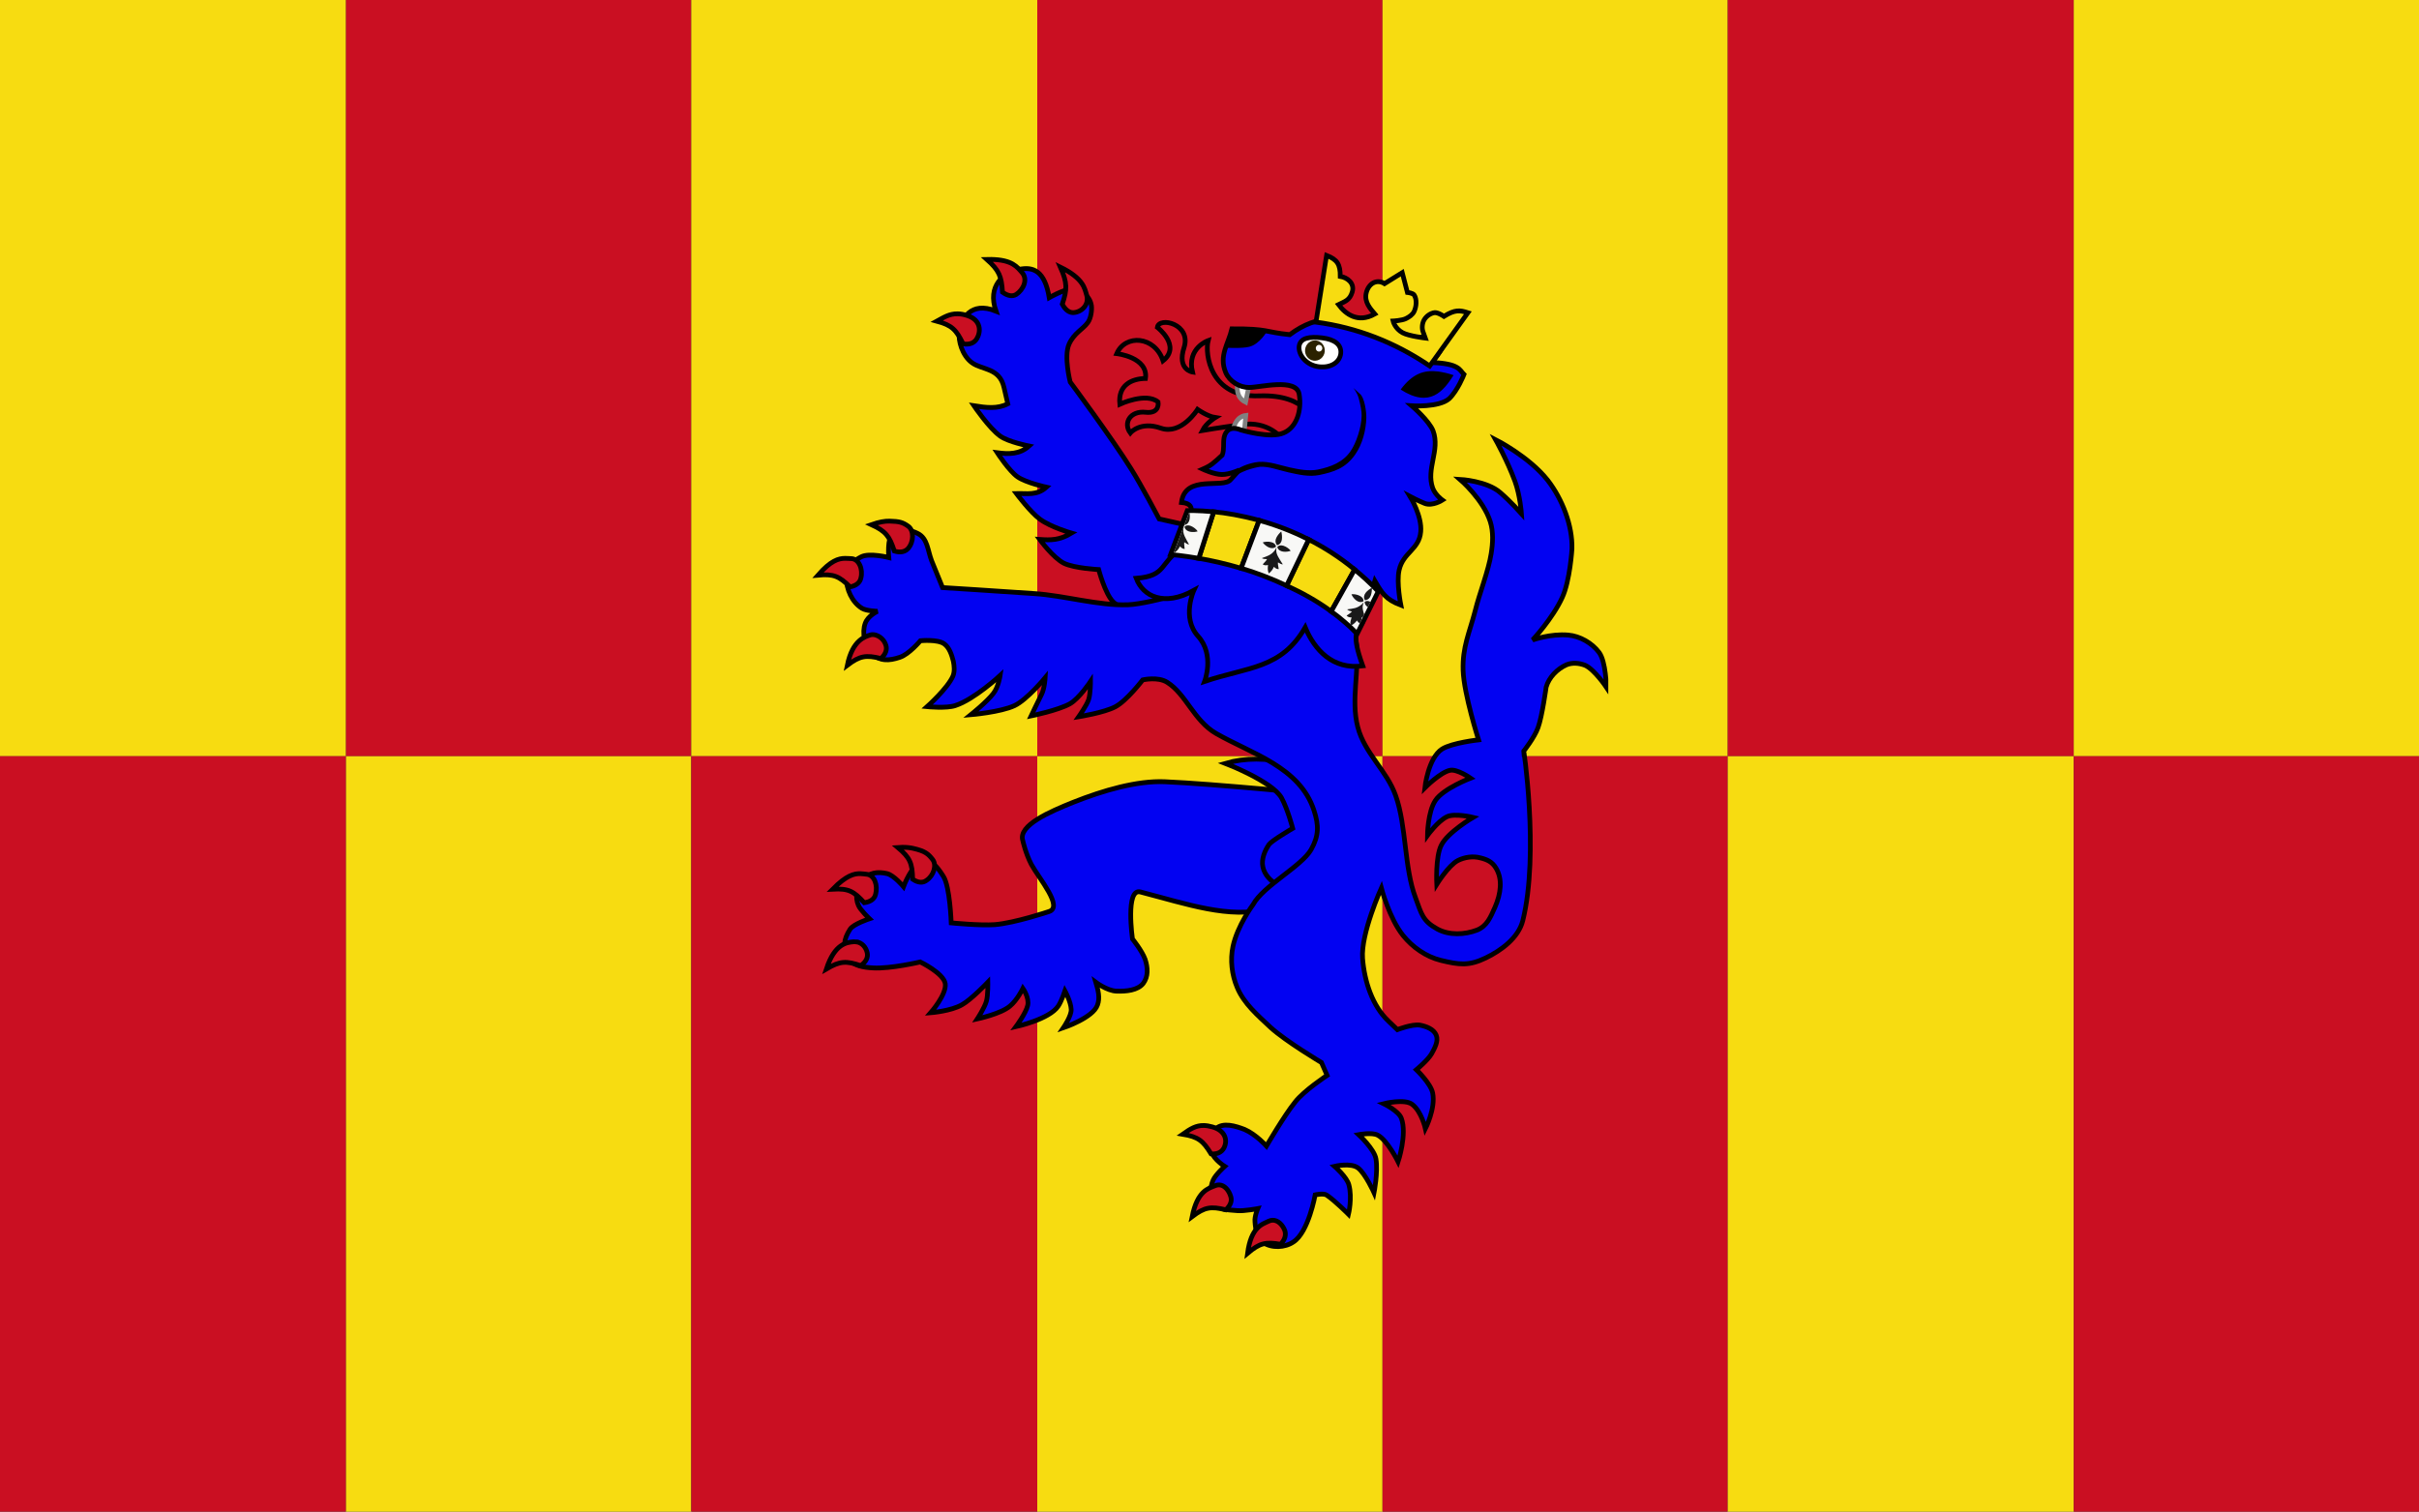
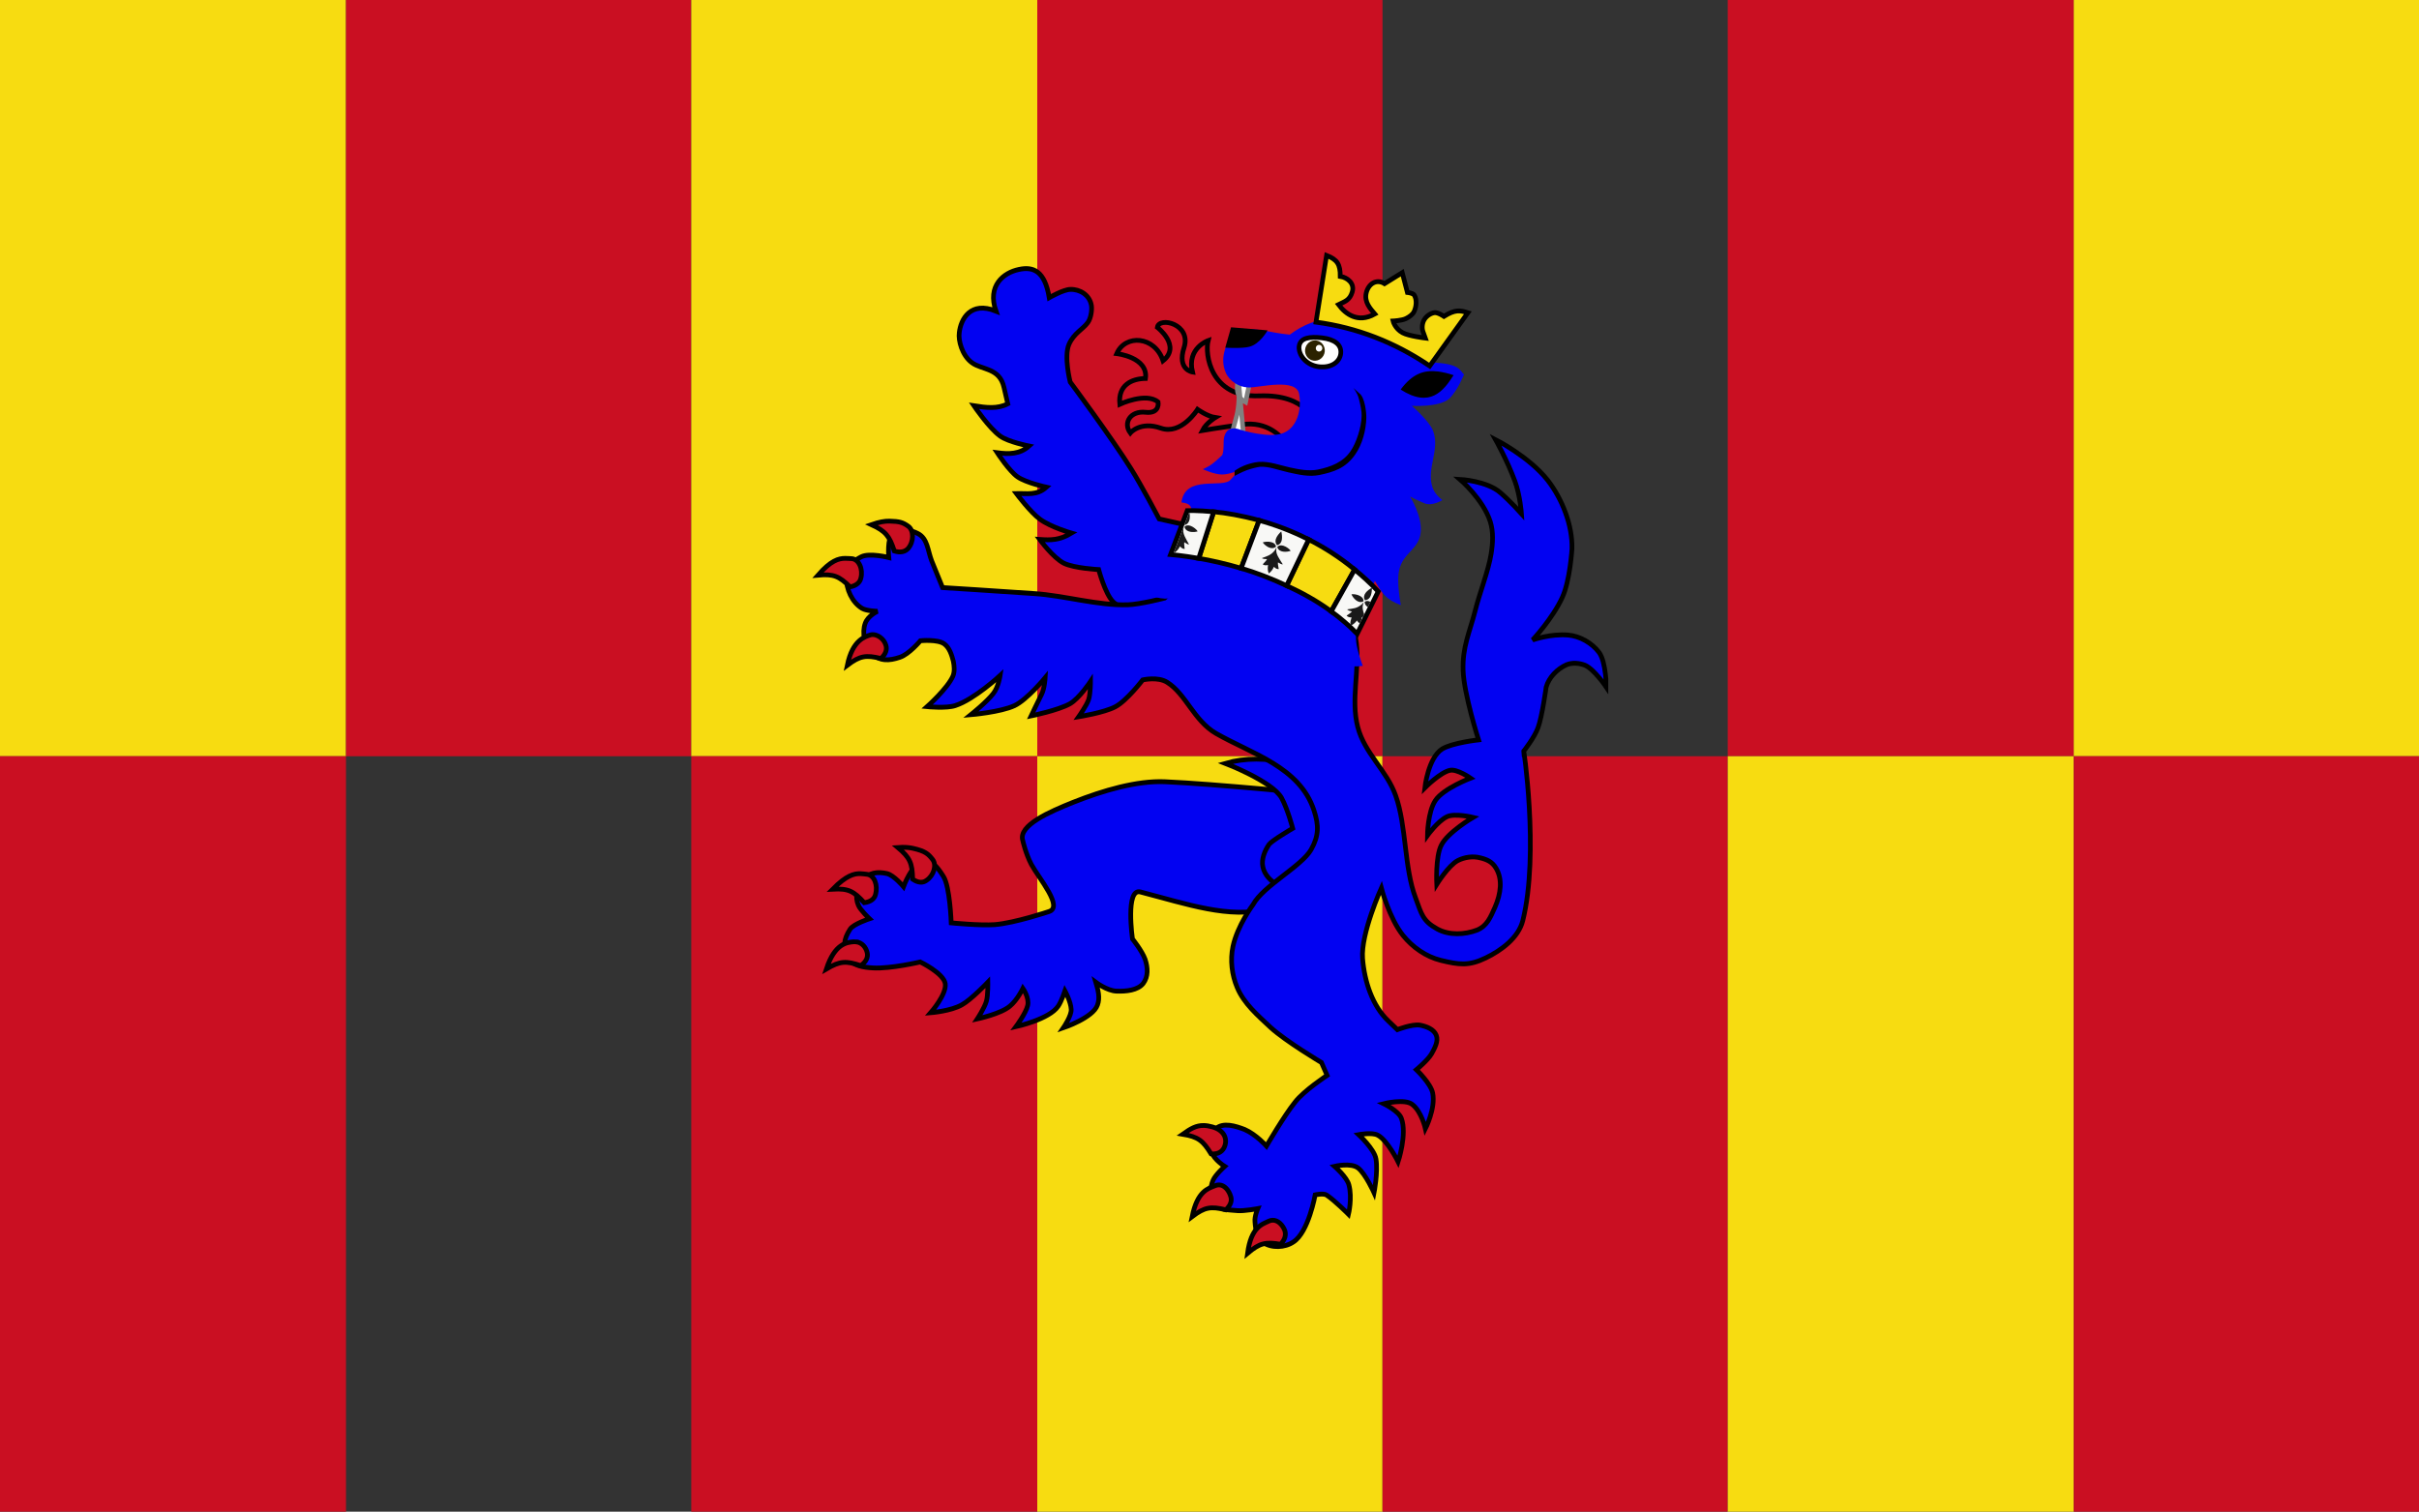
<svg xmlns="http://www.w3.org/2000/svg" width="3118" height="1949" overflow="hidden">
  <rect width="100%" height="100%" fill="#333333" stroke="none" />
  <defs>
    <clipPath id="clip0">
      <rect x="121" y="68" width="3118" height="1949" />
    </clipPath>
    <clipPath id="clip1">
      <rect x="1168" y="392" width="1026" height="1300" />
    </clipPath>
    <clipPath id="clip2">
      <rect x="1168" y="392" width="1026" height="1300" />
    </clipPath>
    <clipPath id="clip3">
      <rect x="1168" y="392" width="1026" height="1300" />
    </clipPath>
  </defs>
  <g clip-path="url(#clip0)" transform="translate(-121 -68)">
    <rect x="121" y="68" width="446" height="975" fill="#F7DC11" />
    <rect x="567" y="68" width="445" height="975" fill="#CA0F22" />
    <rect x="1012" y="68" width="446" height="975" fill="#F7DC11" />
    <rect x="1458" y="68" width="445" height="975" fill="#CA0F22" />
-     <rect x="1903" y="68" width="445" height="975" fill="#F7DC11" />
    <rect x="2348" y="68" width="446" height="975" fill="#CA0F22" />
    <rect x="2794" y="68" width="445" height="975" fill="#F7DC11" />
    <rect x="121" y="1043" width="446" height="974" fill="#CA0F22" />
-     <rect x="567" y="1043" width="445" height="974" fill="#F7DC11" />
    <rect x="1012" y="1043" width="446" height="974" fill="#CA0F22" />
    <rect x="1458" y="1043" width="445" height="974" fill="#F7DC11" />
    <rect x="1903" y="1043" width="445" height="974" fill="#CA0F22" />
    <rect x="2348" y="1043" width="446" height="974" fill="#F7DC11" />
    <rect x="2794" y="1043" width="445" height="974" fill="#CA0F22" />
    <g clip-path="url(#clip1)">
      <g clip-path="url(#clip2)">
        <g clip-path="url(#clip3)">
          <path d="M643.866 2249.77C643.866 2249.77 657.946 2213.72 719.797 2225.61 781.928 2237.56 797.459 2182.95 795.733 2165.21 795.733 2165.21 821.62 2179.02 809.537 2208.35 809.537 2208.35 829.854 2208.42 825.072 2179.02 819.894 2147.21 863.038 2144.08 863.038 2158.3 863.038 2158.3 828.525 2177.29 849.233 2199.73 864.764 2169.52 902.729 2173.22 909.634 2199.73 909.634 2199.73 868.661 2198 868.163 2225.71 885.671 2228.74 902.091 2239.5 895.83 2263.58 895.83 2263.58 864.764 2242.87 847.507 2253.22 847.507 2253.22 842.266 2267.94 861.312 2268.76 881.169 2269.6 888.209 2286.73 876.842 2298.09 876.842 2298.09 866.49 2280.83 838.877 2286.01 811.263 2291.19 795.733 2254.95 795.733 2254.95 795.733 2254.95 781.928 2261.85 771.572 2261.85 771.572 2261.85 781.928 2270.48 785.376 2280.83 785.376 2280.83 764.667 2273.93 735.332 2265.3 705.993 2256.67 681.831 2270.48 669.748 2289.47 657.67 2308.45 612.8 2279.11 643.866 2249.77Z" stroke="#000000" stroke-width="6.126" fill="#CA0F22" transform="matrix(-0.988 -0.152 -0.152 0.989 2793.54 -1513.35)" />
          <path d="M2855.13 910.574 2838.8 1031.26 2767.57 1016.29C2767.57 1016.29 2739.89 1009.93 2730.36 1000.41 2719.93 989.972 2711.76 960.481 2711.76 960.481 2711.76 960.481 2680.46 959.12 2666.84 952.769 2652.78 945.963 2635.54 923.278 2635.54 923.278 2650.06 924.185 2660.95 924.185 2676.37 915.111 2676.37 915.111 2649.6 907.852 2635.54 897.871 2623.29 889.251 2605.14 866.112 2605.14 866.112 2618.3 865.658 2631.46 868.834 2643.71 857.945 2643.71 857.945 2617.39 852.501 2606.5 845.242 2595.61 837.983 2580.19 815.298 2580.19 815.298 2594.71 817.112 2609.22 817.112 2621.02 806.677 2621.02 806.677 2594.25 801.687 2583.82 794.427 2569.3 784.446 2549.79 756.77 2549.79 756.77 2565.22 759.039 2580.19 760.854 2593.35 754.048L2588.35 733.632C2582.46 708.678 2559.77 712.308 2546.61 702.78 2533.91 693.706 2528.92 675.105 2530.28 665.577 2532.1 648.79 2544.35 625.651 2577.47 638.355 2565.67 606.596 2586.99 590.263 2606.5 586.18 2625.1 582.096 2640.08 587.541 2645.97 621.114 2645.97 621.114 2664.58 610.679 2673.2 610.679 2685.45 610.226 2698.15 617.485 2700.42 630.642 2701.33 636.086 2699.96 646.521 2695.88 651.966 2689.53 660.586 2678.19 665.123 2671.84 679.188 2665.03 694.614 2673.65 726.373 2673.65 726.373 2673.65 726.373 2728.55 797.15 2753.05 834.807 2766.2 854.769 2789.34 896.737 2789.34 896.737Z" stroke="#000000" stroke-width="6.032" fill="#0202F2" transform="matrix(1 0.006 -0.006 1.032 -1168.84 -205.129)" />
-           <path d="M1599.47 1864.05C1614.98 1878.49 1617.95 1886.06 1618.77 1906.68 1625.89 1912.01 1631.78 1912.63 1636.39 1909.94 1645.62 1904.1 1652.29 1890.93 1644.38 1881.76 1638.37 1874.79 1632.48 1865.23 1605.21 1864.14 1603.4 1864.07 1601.48 1864.04 1599.47 1864.05ZM1694.01 1875.88C1702.56 1896.23 1702.33 1904.64 1695.49 1923.65 1699.8 1932.19 1705.17 1935.15 1710.18 1934.81 1720.63 1934.15 1730.49 1924.64 1727.09 1912.48 1724.73 1903.99 1723.57 1891.16 1694.01 1875.88ZM1560.46 1933.4C1549.49 1932.97 1541.88 1937.97 1533.42 1942.36 1552.79 1948.01 1558.1 1953.77 1566.69 1972.25 1575.27 1973.88 1580.78 1971.21 1584.08 1966.62 1590.22 1957.42 1590.96 1942.14 1572.71 1935.85 1568.15 1934.28 1564.12 1933.54 1560.46 1933.4Z" stroke="#000000" stroke-width="6.125" fill="#CA0F22" transform="matrix(1 -0.02 0.02 1 -243.73 -1429.6)" />
          <path d="M2502.35 1387.34C2502.35 1387.34 2539.75 1390.01 2558.65 1388.14 2584.68 1385.35 2627.64 1370.13 2627.64 1370.13 2646.92 1364.17 2613.94 1329.04 2603.64 1311.76 2595.81 1298.21 2591.74 1282.14 2591.74 1282.14 2585.02 1263.24 2626.3 1244.91 2655.7 1232.6 2693.67 1216.87 2736.71 1203.51 2772.69 1204.05 2834.51 1204.99 2979.1 1215.15 2979.1 1215.15L2982.45 1270.41 2909.57 1359.63C2860.16 1373.39 2806.34 1356.39 2744.89 1342.55 2725.41 1338.29 2736.36 1401.51 2736.36 1401.51 2736.36 1401.51 2749.08 1416.03 2753.37 1426.58 2757.22 1437.05 2758.21 1447.89 2751.73 1456.81 2744.81 1465.64 2730.1 1467.4 2717.63 1467.28 2705.6 1467.25 2690.62 1456.92 2690.62 1456.92 2693.76 1466.32 2696.81 1476.17 2693.54 1485.25 2688.35 1501.36 2650.39 1514.79 2650.39 1514.79 2650.39 1514.79 2660.48 1499.63 2659.82 1491.64 2659.09 1481.78 2651.17 1468.66 2651.17 1468.66 2651.17 1468.66 2647.06 1481.75 2643.01 1487.89 2632.11 1504.74 2589.28 1514.9 2589.28 1514.9 2589.28 1514.9 2601.6 1497.87 2603.64 1488.08 2605.66 1478.3 2596.93 1466.87 2596.93 1466.87 2596.93 1466.87 2590.14 1481.75 2580.64 1489.62 2569.34 1499.44 2539.18 1506.52 2539.18 1506.52 2539.18 1506.52 2548.1 1492.53 2550.3 1484.16 2552.31 1476.69 2551.54 1460.34 2551.54 1460.34 2551.54 1460.34 2530.71 1482.65 2519.18 1489.2 2505.4 1497.62 2478.92 1500.32 2478.92 1500.32 2478.92 1500.32 2499.04 1476.94 2496.73 1463.53 2494.33 1450.57 2463.78 1437.21 2463.78 1437.21 2463.78 1437.21 2425.67 1446.9 2403.14 1446.21 2391.65 1445.82 2377.14 1444.37 2371.24 1434.89 2363.32 1421.78 2364.01 1411.74 2372.3 1398.54 2376.45 1391.95 2396.9 1384.83 2396.9 1384.83 2396.9 1384.83 2384.77 1374.13 2382.23 1368.54 2377.05 1357.82 2379.8 1346.78 2386.91 1337.06 2394.55 1326.98 2405.96 1325.51 2417.97 1327.85 2426.87 1329.58 2439.68 1343.65 2439.68 1343.65 2439.68 1343.65 2449.78 1315.08 2462.45 1311.99 2475.92 1309.53 2481.9 1316.94 2490.74 1329.54 2499.58 1342.15 2502.35 1387.34 2502.35 1387.34Z" stroke="#000000" stroke-width="6.032" fill="#0202F2" transform="matrix(1 0.026 -0.027 1.031 -1117.82 -237.596)" />
          <path d="M2976.27 1318.9C2976.27 1318.9 2943.15 1338.41 2921.82 1329.34 2912.75 1325.26 2904.13 1317.09 2901.86 1307.11 2899.59 1297.58 2903.68 1287.15 2909.12 1278.98 2912.75 1273.99 2939.06 1258.11 2939.06 1258.11 2939.06 1258.11 2931.81 1234.06 2923.64 1220.45 2910.94 1200.03 2850.14 1179.16 2850.14 1179.16 2875.09 1171.45 2903.68 1170.54 2932.71 1177.35L2982.17 1237.69Z" stroke="#000000" stroke-width="6.032" fill="#0202F2" transform="matrix(1 0.026 -0.027 1.031 -1117.82 -237.596)" />
          <path d="M2980.35 1715.44C2980.35 1715.44 2991.24 1712.72 2995.32 1715.44 3006.21 1722.24 3023.91 1738.58 3023.91 1738.58 3023.91 1738.58 3028.44 1718.16 3023.45 1701.83 3020.73 1692.3 3004.4 1679.14 3004.4 1679.14 3004.4 1679.14 3025.27 1673.7 3034.8 1680.5 3044.32 1687.31 3056.12 1710.9 3056.12 1710.9 3056.12 1710.9 3060.66 1685.04 3057.48 1668.71 3055.21 1656.46 3034.34 1638.76 3034.34 1638.76 3034.34 1638.76 3051.58 1635.13 3058.84 1638.76 3071.54 1644.66 3086.06 1671.43 3086.06 1671.43 3086.06 1671.43 3096.95 1636.49 3088.79 1616.98 3085.16 1607.91 3065.65 1599.29 3065.65 1599.29 3065.65 1599.29 3092.42 1592.03 3102.4 1599.29 3114.65 1607.91 3120.09 1629.23 3120.09 1629.23 3120.09 1629.23 3132.79 1603.37 3128.26 1584.32 3125.54 1572.52 3106.48 1555.74 3106.48 1555.74 3106.48 1555.74 3121 1543.49 3125.54 1535.32 3129.16 1528.51 3134.16 1519.44 3130.98 1512.18 3127.8 1504.47 3117.82 1501.29 3109.66 1499.93 3099.67 1498.57 3080.62 1506.28 3080.62 1506.28L3068.82 1495.85C3047.95 1477.7 3036.61 1447.75 3033.43 1418.26 3030.26 1387.41 3055.21 1329.79 3055.21 1329.79 3055.21 1329.79 3066.55 1367.45 3084.7 1388.32 3097.41 1402.84 3115.1 1414.18 3134.16 1418.26 3158.2 1423.26 3170.45 1424.62 3192.23 1413.73 3212.19 1403.75 3233.52 1387.41 3238.51 1366.09 3258.02 1281.25 3232.61 1143.78 3233.97 1154.21 3233.97 1154.21 3247.58 1136.52 3251.66 1124.27 3256.65 1109.75 3260.74 1073.45 3260.74 1073.45 3263.91 1061.2 3274.35 1050.31 3286.14 1044.87 3293.4 1041.69 3302.48 1042.15 3310.19 1044.87 3322.44 1049.86 3338.32 1071.64 3338.32 1071.64 3338.32 1071.64 3336.96 1039.88 3327.89 1028.54 3318.36 1016.74 3302.48 1008.57 3287.51 1007.67 3264.37 1006.31 3241.68 1014.93 3241.68 1014.93 3241.68 1014.93 3266.64 987.704 3278.43 960.935 3287.96 939.612 3289.32 899.686 3289.32 899.686 3289.32 870.649 3275.26 837.983 3255.75 814.844 3230.79 785.807 3187.24 765.845 3187.24 765.845 3187.24 765.845 3203.12 791.705 3213.55 817.113 3220.81 834.807 3223.08 857.492 3223.08 857.492 3223.08 857.492 3208.56 842.52 3195.4 832.085 3177.71 817.566 3142.78 816.659 3142.78 816.659 3142.78 816.659 3173.17 840.705 3183.15 868.381 3187.69 881.084 3187.24 895.149 3185.42 908.306 3182.7 929.176 3171.36 959.574 3166.82 979.991 3160.02 1008.57 3151.4 1025.81 3153.21 1055.3 3155.03 1084.8 3175.44 1141.51 3175.44 1141.51 3175.44 1141.51 3141.41 1146.04 3128.71 1154.21 3111.02 1166.01 3107.84 1203.21 3107.84 1203.21 3107.84 1203.21 3127.35 1183.25 3139.6 1180.53 3148.67 1178.26 3166.37 1189.6 3166.37 1189.6 3166.37 1189.6 3131.43 1203.66 3121.91 1218.64 3112.38 1233.15 3112.83 1262.65 3112.83 1262.65 3112.83 1262.65 3125.54 1244.5 3137.33 1238.6 3147.31 1233.61 3170.91 1238.6 3170.91 1238.6 3170.91 1238.6 3138.69 1258.11 3130.98 1274.44 3123.72 1288.96 3126.44 1323.44 3126.44 1323.44 3126.44 1323.44 3140.96 1299.4 3152.76 1293.04 3161.38 1288.51 3172.27 1286.69 3181.79 1288.96 3190.41 1290.77 3197.22 1293.5 3202.21 1301.21 3211.28 1314.82 3209.47 1332.97 3202.21 1350.21 3196.77 1362.91 3192.68 1373.8 3179.98 1379.25 3164.1 1385.6 3144.14 1386.96 3128.71 1379.25 3109.66 1369.72 3107.84 1361.1 3099.67 1341.14 3083.79 1303.48 3085.61 1251.76 3070.64 1214.1 3058.39 1182.79 3028.9 1161.92 3019.37 1129.26 3009.39 1095.68 3019.82 1058.93 3014.83 1024.45 3011.66 1003.13 2999.86 970.009 2997.14 948.685 2994.87 931.899 2997.14 910.575 2997.14 910.575L2846.96 902.862 2766.21 974.546C2766.21 974.546 2735.35 983.167 2719.47 984.074 2680.91 986.342 2636.45 974.546 2598.34 973.185 2557.05 971.37 2479.92 968.648 2479.92 968.648L2464.95 935.528C2459.5 922.825 2459.05 907.853 2446.35 901.954 2436.82 897.417 2422.3 895.149 2414.13 901.954 2406.42 908.76 2409.6 932.806 2409.6 932.806 2409.6 932.806 2384.64 927.362 2374.21 932.806 2362.87 938.704 2356.06 945.963 2355.61 958.667 2355.61 973.639 2363.77 989.972 2376.93 997.231 2382.83 1000.41 2396.89 1000.41 2396.89 1000.41 2396.89 1000.41 2384.64 1006.31 2381.47 1015.83 2377.38 1027.63 2381.47 1043.96 2390.54 1052.58 2401.43 1063.02 2413.23 1062.11 2427.29 1057.12 2439.09 1053.04 2453.15 1035.8 2453.15 1035.8 2453.15 1035.8 2475.38 1033.07 2484 1038.97 2490.81 1043.51 2493.99 1052.58 2496.25 1060.3 2497.62 1066.19 2498.52 1073 2496.25 1078.9 2489.9 1094.32 2464.04 1117.92 2464.04 1117.92 2464.04 1117.92 2488.99 1119.73 2500.34 1115.65 2524.38 1107.48 2557.05 1076.63 2557.05 1076.63 2557.05 1076.63 2555.24 1091.15 2548.88 1099.31 2541.17 1109.75 2520.75 1126.54 2520.75 1126.54 2520.75 1126.54 2558.86 1122.45 2576.56 1113.83 2592.44 1106.12 2615.12 1077.99 2615.12 1077.99 2615.12 1077.99 2614.67 1091.6 2611.04 1098.86 2606.96 1107.03 2598.34 1126.08 2598.34 1126.08 2598.34 1126.08 2632.82 1118.37 2647.79 1109.75 2659.59 1102.94 2673.65 1081.17 2673.65 1081.17 2673.65 1081.17 2674.1 1096.14 2671.84 1103.85 2669.57 1111.11 2659.59 1125.63 2659.59 1125.63 2659.59 1125.63 2692.25 1119.73 2706.32 1112.02 2720.84 1104.3 2740.8 1077.54 2740.8 1077.54 2740.8 1077.54 2760.31 1072.55 2772.56 1079.8 2797.06 1093.87 2807.95 1126.54 2836.98 1141.96 2883.71 1166.46 2945.87 1180.98 2965.83 1234.97 2972.64 1253.57 2973.09 1266.28 2963.56 1283.97 2951.77 1305.29 2902.77 1331.15 2890.52 1354.75 2890.52 1354.75 2871.01 1381.51 2866.02 1407.83 2862.84 1424.62 2865.57 1443.22 2872.82 1458.64 2881.9 1478.61 2900.5 1493.12 2917.29 1507.64 2937.25 1524.43 2983.98 1549.84 2983.98 1549.84L2991.69 1565.72C2991.69 1565.72 2962.2 1585.68 2951.31 1600.2 2937.7 1617.44 2915.93 1656 2915.93 1656 2915.93 1656 2902.32 1641.94 2887.34 1636.04 2875.55 1631.96 2859.21 1627.42 2850.14 1636.04 2841.52 1644.21 2841.07 1654.19 2845.15 1665.08 2849.23 1675.06 2862.84 1682.77 2862.84 1682.77 2862.84 1682.77 2851.05 1693.66 2848.32 1700.47 2844.7 1709.09 2844.7 1720.43 2850.14 1728.14 2856.95 1738.12 2868.74 1736.76 2880.99 1737.67 2889.61 1738.12 2906.85 1734.49 2906.85 1734.49 2906.85 1734.49 2902.77 1744.47 2903.68 1750.83 2904.58 1760.35 2906.85 1771.7 2915.02 1776.69 2925.91 1783.49 2943.15 1782.58 2954.04 1774.87 2973.09 1762.17 2980.35 1715.44 2980.35 1715.44Z" fill="#0202F2" transform="matrix(1 0.026 -0.027 1.031 -1117.82 -237.596)" />
          <path d="M2980.35 1715.44C2980.35 1715.44 2991.24 1712.72 2995.32 1715.44 3006.21 1722.24 3023.91 1738.58 3023.91 1738.58 3023.91 1738.58 3028.44 1718.16 3023.45 1701.83 3020.73 1692.3 3004.4 1679.14 3004.4 1679.14 3004.4 1679.14 3025.27 1673.7 3034.8 1680.5 3044.32 1687.31 3056.12 1710.9 3056.12 1710.9 3056.12 1710.9 3060.66 1685.04 3057.48 1668.71 3055.21 1656.46 3034.34 1638.76 3034.34 1638.76 3034.34 1638.76 3051.58 1635.13 3058.84 1638.76 3071.54 1644.66 3086.06 1671.43 3086.06 1671.43 3086.06 1671.43 3096.95 1636.49 3088.79 1616.98 3085.16 1607.91 3065.65 1599.29 3065.65 1599.29 3065.65 1599.29 3092.42 1592.03 3102.4 1599.29 3114.65 1607.91 3120.09 1629.23 3120.09 1629.23 3120.09 1629.23 3132.79 1603.37 3128.26 1584.32 3125.54 1572.52 3106.48 1555.74 3106.48 1555.74 3106.48 1555.74 3121 1543.49 3125.54 1535.32 3129.16 1528.51 3134.16 1519.44 3130.98 1512.18 3127.8 1504.47 3117.82 1501.29 3109.66 1499.93 3099.67 1498.57 3080.62 1506.28 3080.62 1506.28L3068.82 1495.85C3047.95 1477.7 3036.61 1447.75 3033.43 1418.26 3030.26 1387.41 3055.21 1329.79 3055.21 1329.79 3055.21 1329.79 3066.55 1367.45 3084.7 1388.32 3097.41 1402.84 3115.1 1414.18 3134.16 1418.26 3158.2 1423.26 3170.45 1424.62 3192.23 1413.73 3212.19 1403.75 3233.52 1387.41 3238.51 1366.09 3258.02 1281.25 3232.61 1143.78 3233.97 1154.21 3233.97 1154.21 3247.58 1136.52 3251.66 1124.27 3256.65 1109.75 3260.74 1073.45 3260.74 1073.45 3263.91 1061.2 3274.35 1050.31 3286.14 1044.87 3293.4 1041.69 3302.48 1042.15 3310.19 1044.87 3322.44 1049.86 3338.32 1071.64 3338.32 1071.64 3338.32 1071.64 3336.96 1039.88 3327.89 1028.54 3318.36 1016.74 3302.48 1008.57 3287.51 1007.67 3264.37 1006.31 3241.68 1014.93 3241.68 1014.93 3241.68 1014.93 3266.64 987.704 3278.43 960.935 3287.96 939.612 3289.32 899.686 3289.32 899.686 3289.32 870.649 3275.26 837.983 3255.75 814.844 3230.79 785.807 3187.24 765.845 3187.24 765.845 3187.24 765.845 3203.12 791.705 3213.55 817.113 3220.81 834.807 3223.08 857.492 3223.08 857.492 3223.08 857.492 3208.56 842.52 3195.4 832.085 3177.71 817.566 3142.78 816.659 3142.78 816.659 3142.78 816.659 3173.17 840.705 3183.15 868.381 3187.69 881.084 3187.24 895.149 3185.42 908.306 3182.7 929.176 3171.36 959.574 3166.82 979.991 3160.02 1008.57 3151.4 1025.81 3153.21 1055.3 3155.03 1084.8 3175.44 1141.51 3175.44 1141.51 3175.44 1141.51 3141.41 1146.04 3128.71 1154.21 3111.02 1166.01 3107.84 1203.21 3107.84 1203.21 3107.84 1203.21 3127.35 1183.25 3139.6 1180.53 3148.67 1178.26 3166.37 1189.6 3166.37 1189.6 3166.37 1189.6 3131.43 1203.66 3121.91 1218.64 3112.38 1233.15 3112.83 1262.65 3112.83 1262.65 3112.83 1262.65 3125.54 1244.5 3137.33 1238.6 3147.31 1233.61 3170.91 1238.6 3170.91 1238.6 3170.91 1238.6 3138.69 1258.11 3130.98 1274.44 3123.72 1288.96 3126.44 1323.44 3126.44 1323.44 3126.44 1323.44 3140.96 1299.4 3152.76 1293.04 3161.38 1288.51 3172.27 1286.69 3181.79 1288.96 3190.41 1290.77 3197.22 1293.5 3202.21 1301.21 3211.28 1314.82 3209.47 1332.97 3202.21 1350.21 3196.77 1362.91 3192.68 1373.8 3179.98 1379.25 3164.1 1385.6 3144.14 1386.96 3128.71 1379.25 3109.66 1369.72 3107.84 1361.1 3099.67 1341.14 3083.79 1303.48 3085.61 1251.76 3070.64 1214.1 3058.39 1182.79 3028.9 1161.92 3019.37 1129.26 3009.39 1095.68 3019.82 1058.93 3014.83 1024.45 3011.66 1003.13 2999.86 970.009 2997.14 948.685 2994.87 931.899 2997.14 910.575 2997.14 910.575L2846.96 902.862 2766.21 974.546C2766.21 974.546 2735.35 983.167 2719.47 984.074 2680.91 986.342 2636.45 974.546 2598.34 973.185 2557.05 971.37 2479.92 968.648 2479.92 968.648L2464.95 935.528C2459.5 922.825 2459.05 907.853 2446.35 901.954 2436.82 897.417 2422.3 895.149 2414.13 901.954 2406.42 908.76 2409.6 932.806 2409.6 932.806 2409.6 932.806 2384.64 927.362 2374.21 932.806 2362.87 938.704 2356.06 945.963 2355.61 958.667 2355.61 973.639 2363.77 989.972 2376.93 997.231 2382.83 1000.41 2396.89 1000.41 2396.89 1000.41 2396.89 1000.41 2384.64 1006.31 2381.47 1015.83 2377.38 1027.63 2381.47 1043.96 2390.54 1052.58 2401.43 1063.02 2413.23 1062.11 2427.29 1057.12 2439.09 1053.04 2453.15 1035.8 2453.15 1035.8 2453.15 1035.8 2475.38 1033.07 2484 1038.97 2490.81 1043.51 2493.99 1052.58 2496.25 1060.3 2497.62 1066.19 2498.52 1073 2496.25 1078.9 2489.9 1094.32 2464.04 1117.92 2464.04 1117.92 2464.04 1117.92 2488.99 1119.73 2500.34 1115.65 2524.38 1107.48 2557.05 1076.63 2557.05 1076.63 2557.05 1076.63 2555.24 1091.15 2548.88 1099.31 2541.17 1109.75 2520.75 1126.54 2520.75 1126.54 2520.75 1126.54 2558.86 1122.45 2576.56 1113.83 2592.44 1106.12 2615.12 1077.99 2615.12 1077.99 2615.12 1077.99 2614.67 1091.6 2611.04 1098.86 2606.96 1107.03 2598.34 1126.08 2598.34 1126.08 2598.34 1126.08 2632.82 1118.37 2647.79 1109.75 2659.59 1102.94 2673.65 1081.17 2673.65 1081.17 2673.65 1081.17 2674.1 1096.14 2671.84 1103.85 2669.57 1111.11 2659.59 1125.63 2659.59 1125.63 2659.59 1125.63 2692.25 1119.73 2706.32 1112.02 2720.84 1104.3 2740.8 1077.54 2740.8 1077.54 2740.8 1077.54 2760.31 1072.55 2772.56 1079.8 2797.06 1093.87 2807.95 1126.54 2836.98 1141.96 2883.71 1166.46 2945.87 1180.98 2965.83 1234.97 2972.64 1253.57 2973.09 1266.28 2963.56 1283.97 2951.77 1305.29 2902.77 1331.15 2890.52 1354.75 2890.52 1354.75 2871.01 1381.51 2866.02 1407.83 2862.84 1424.62 2865.57 1443.22 2872.82 1458.64 2881.9 1478.61 2900.5 1493.12 2917.29 1507.64 2937.25 1524.43 2983.98 1549.84 2983.98 1549.84L2991.69 1565.72C2991.69 1565.72 2962.2 1585.68 2951.31 1600.2 2937.7 1617.44 2915.93 1656 2915.93 1656 2915.93 1656 2902.32 1641.94 2887.34 1636.04 2875.55 1631.96 2859.21 1627.42 2850.14 1636.04 2841.52 1644.21 2841.07 1654.19 2845.15 1665.08 2849.23 1675.06 2862.84 1682.77 2862.84 1682.77 2862.84 1682.77 2851.05 1693.66 2848.32 1700.47 2844.7 1709.09 2844.7 1720.43 2850.14 1728.14 2856.95 1738.12 2868.74 1736.76 2880.99 1737.67 2889.61 1738.12 2906.85 1734.49 2906.85 1734.49 2906.85 1734.49 2902.77 1744.47 2903.68 1750.83 2904.58 1760.35 2906.85 1771.7 2915.02 1776.69 2925.91 1783.49 2943.15 1782.58 2954.04 1774.87 2973.09 1762.17 2980.35 1715.44 2980.35 1715.44Z" stroke="#000000" stroke-width="6.032" fill="none" transform="matrix(1 0.026 -0.027 1.031 -1117.82 -237.596)" />
          <path d="M1884.31 3009.89C1874.38 3009.93 1867.26 3014.49 1857.39 3021.86 1877.35 3024.67 1883.7 3029.34 1894.59 3046.19 1903.21 3046.66 1908.2 3043.38 1910.92 3038.23 1915.92 3027.94 1911.94 3015.63 1895.38 3011.41 1891.24 3010.36 1887.62 3009.87 1884.31 3009.89ZM1906.03 3085.9C1904.42 3085.89 1902.75 3086.23 1901.05 3086.98 1891.98 3090.95 1878.25 3094.38 1872.36 3127.6 1888.24 3114.97 1895.95 3113.57 1915.46 3117.78 1921.81 3111.7 1923.17 3105.62 1921.36 3100.47 1918.78 3092.49 1912.98 3085.94 1906.03 3085.9ZM1976.06 3129.62C1974.45 3129.7 1972.81 3130.12 1971.15 3130.95 1962.31 3135.4 1948.58 3139.3 1944.95 3172.99 1960.37 3159.42 1967.64 3157.55 1987.15 3160.36 1993.05 3153.81 1993.95 3147.72 1992.14 3142.58 1989.19 3135.35 1983.02 3129.27 1976.06 3129.62Z" stroke="#000000" stroke-width="6.126" fill="#CA0F22" transform="matrix(1 0.026 -0.026 1 -133.36 -1539.81)" />
          <path d="M1486.56 2661.54C1484.75 2661.61 1482.85 2661.73 1480.85 2661.93 1496.79 2674.68 1500.04 2681.54 1500.96 2702.25 1508.32 2707.06 1514.39 2706.86 1518.77 2703.44 1527.9 2697.17 1531.91 2683.38 1526.09 2676.28 1520.26 2669.17 1516.18 2665.69 1500.61 2662.56 1496.61 2661.75 1492 2661.37 1486.56 2661.54ZM1433.87 2696.92C1425.59 2696.8 1415.56 2699.5 1398.33 2717.87 1418.56 2716.21 1425.3 2719.48 1439.45 2734.26 1448.1 2732.66 1452.59 2728.79 1453.79 2722.83 1456.45 2711.9 1452.02 2698.24 1441.76 2697.49 1439.19 2697.3 1436.63 2696.95 1433.87 2696.92ZM1430.3 2784.86C1429.26 2784.77 1428.18 2784.77 1427.07 2784.9 1418.18 2785.89 1402.74 2787.96 1392.89 2820.82 1410.33 2810.01 1417.83 2809.61 1437.03 2815.38 1444.1 2810.13 1446.18 2804.34 1444.97 2798.85 1443.23 2791.39 1437.63 2785.55 1430.3 2784.87Z" stroke="#000000" stroke-width="6.126" fill="#CA0F22" transform="matrix(1 0.026 -0.026 1 -133.36 -1539.81)" />
          <path d="M1435.91 2183.18C1430.01 2183.03 1422.72 2184.24 1412.64 2187.73 1431.03 2196.16 1435.86 2202.37 1442.16 2221.73 1450.26 2224.28 1456.21 2222.56 1459.95 2218.45 1467.44 2209.75 1467.53 2195.2 1460.24 2189.9 1452.95 2184.6 1448.61 2183.52 1435.91 2183.18ZM1378.63 2231.18C1370.31 2231.25 1360.25 2233.98 1343.76 2252.86 1363.78 2251.04 1370.97 2254.04 1385.13 2267.98 1393.79 2266.33 1398 2261.77 1399.04 2256.65 1402.05 2245.49 1396.77 2231.77 1386.54 2231.5 1383.98 2231.44 1381.4 2231.16 1378.63 2231.18ZM1413.82 2329.47C1412.92 2329.5 1412.06 2329.65 1411.26 2329.92 1404.93 2332.03 1388.34 2335.92 1381.58 2368.98 1397.78 2356.76 1405.53 2355.56 1424.93 2360.28 1431.43 2354.37 1432.96 2348.32 1431.27 2343.13 1428.72 2334.46 1420.17 2329.22 1413.82 2329.47Z" stroke="#000000" stroke-width="6.125" fill="#CA0F22" transform="matrix(1 9.83408e-09 4.50523e-08 1 -168.414 -1443.31)" />
-           <path d="M2821.14 700.456C2819.92 719.798 2826.73 725.732 2834.86 728.414L2836.56 700.91ZM2837.53 744.72C2831.95 746.094 2822.58 751.92 2823.89 772.314L2838.87 771.86Z" stroke="#808080" stroke-width="5.964" fill="#FFFFFF" transform="matrix(0.99 0.143 -0.147 1.021 -972.877 -562.572)" />
+           <path d="M2821.14 700.456C2819.92 719.798 2826.73 725.732 2834.86 728.414L2836.56 700.91ZC2831.95 746.094 2822.58 751.92 2823.89 772.314L2838.87 771.86Z" stroke="#808080" stroke-width="5.964" fill="#FFFFFF" transform="matrix(0.99 0.143 -0.147 1.021 -972.877 -562.572)" />
          <path d="M2785.31 873.217C2785.76 869.134 2784.2 863.149 2771.4 863.875 2770.87 827.978 2822.27 840.047 2830.19 826.645L2839.27 813.487C2839.27 813.487 2827.92 820.746 2817.94 822.108 2807.96 823.469 2792.53 818.932 2792.53 818.932 2802.5 812.929 2805.12 809.563 2814.77 798.061 2816.48 790.339 2813.63 783.82 2813.86 775.83 2814.49 766.829 2820.13 760.372 2833.82 763.58 2833.82 763.58 2873.29 769.478 2889.17 759.497 2904.6 750.423 2908.23 728.545 2901.65 708.809 2895.07 689.073 2850.15 707.775 2836.54 709.589 2824.29 711.404 2810.23 705.506 2803.88 695.071 2792.08 675.562 2802.06 659.682 2803.88 640.173 2851.06 633.368 2846.07 638.358 2878.74 636.997 2943.16 574.386 3011.67 636.544 3050.24 615.22L3074.28 603.423C3081.54 621.118 3073.38 631.099 3065.21 646.071 3100.6 642.442 3101.96 650.608 3108.31 655.145 3108.31 655.145 3103.32 676.016 3093.79 687.812 3082.45 700.515 3047.51 703.238 3047.51 703.238 3047.51 703.238 3072.47 718.664 3079.27 730.46 3091.98 753.145 3077.01 778.552 3089.26 801.237 3093.79 809.404 3103.77 814.395 3103.77 814.395 3103.77 814.395 3092.43 823.922 3082 821.654 3072.47 819.385 3062.03 815.756 3062.03 815.756 3062.03 815.756 3081.09 837.987 3082 857.496 3083.36 879.728 3063.34 885.998 3061.52 908.683 3060.16 924.562 3070.15 951.744 3070.15 951.744 3049.24 947.211 3043.85 940.147 3032.49 926.377L3024.17 980.558C3019.44 992.586 3011.38 994.8 3032.72 1033.7 2995.19 1044.02 2968.26 1022.52 2952.24 996.329 2929.36 1052.04 2887.19 1055.07 2833.82 1081.17 2833.82 1081.17 2842.11 1046.44 2817.26 1026.5 2792.42 1006.56 2803.42 970.468 2803.42 970.468 2768.49 996.229 2739.78 986.974 2727.67 965.872 2766.89 957.156 2753.94 942.697 2779.9 921.173" fill="#0202F2" transform="matrix(0.99 0.143 -0.147 1.021 -972.877 -562.572)" />
          <path d="M2892.8 649.701C2893.26 660.59 2905.51 671.932 2921.84 671.479 2937.72 671.025 2947.7 661.951 2947.25 651.062 2946.79 640.173 2936.81 634.729 2920.48 635.182 2904.6 635.636 2892.8 638.812 2892.8 649.701Z" stroke="#000000" stroke-width="5.964" fill="#FFFFFF" transform="matrix(0.99 0.143 -0.147 1.021 -972.877 -562.572)" />
          <path d="M2909.59 731.85C2909.59 738.881 2903.89 744.581 2896.86 744.581 2889.83 744.581 2884.13 738.881 2884.13 731.85 2884.13 724.819 2889.83 719.12 2896.86 719.12 2903.89 719.12 2909.59 724.819 2909.59 731.85Z" fill="#2B2200" transform="matrix(0.993 0.115 -0.12 1.024 -972.877 -562.572)" />
          <path d="M3074.74 656.053C3056.13 656.506 3042.52 663.312 3030.27 685.09 3071.11 703.238 3085.17 679.191 3095.15 657.867 3087.89 656.506 3081.09 656.053 3074.74 656.053ZM2969.48 691.441C2969.48 691.441 2975.38 696.432 2978.55 703.691 2981.73 710.951 2984.9 719.571 2985.36 724.562 2987.17 738.626 2983.54 759.043 2977.64 770.386 2969.93 785.358 2955.87 793.071 2939.08 798.969 2928.19 802.598 2915.94 802.145 2903.24 801.237 2890.53 800.33 2876.47 797.154 2862.86 799.876 2856.51 801.237 2849.25 804.413 2843.8 807.589 2838.36 810.765 2833.37 815.302 2833.37 815.302L2834.27 821.654C2834.27 821.654 2843.8 814.848 2849.25 812.126 2854.69 809.404 2861.5 806.682 2865.13 805.774 2876.47 803.506 2889.63 806.682 2902.33 807.589 2915.49 808.496 2929.1 809.858 2942.26 805.321 2960.4 798.969 2974.47 792.163 2984 774.015 2991.71 759.497 2993.52 741.349 2991.71 726.377 2990.8 719.117 2985.81 700.969 2978.55 697.34Z" transform="matrix(0.99 0.143 -0.147 1.021 -972.877 -562.572)" />
          <path d="M2849.7 635.636 2802.52 638.358 2798.89 664.673C2798.89 664.673 2820.66 662.858 2829.28 659.229 2842.44 654.238 2849.7 635.636 2849.7 635.636Z" transform="matrix(0.99 0.143 -0.147 1.021 -972.877 -562.572)" />
-           <path d="M2785.31 873.217C2785.76 869.134 2784.2 863.149 2771.4 863.875 2770.87 827.978 2822.27 840.047 2830.19 826.645L2839.27 813.487C2839.27 813.487 2827.92 820.746 2817.94 822.108 2807.96 823.469 2792.53 818.932 2792.53 818.932 2802.5 812.929 2805.12 809.563 2814.77 798.061 2816.48 790.339 2813.63 783.82 2813.86 775.83 2814.49 766.829 2820.13 760.372 2833.82 763.58 2833.82 763.58 2873.29 769.478 2889.17 759.497 2904.6 750.423 2908.23 728.545 2901.65 708.809 2895.07 689.073 2850.15 707.775 2836.54 709.589 2824.29 711.404 2810.23 705.506 2803.88 695.071 2792.08 675.562 2802.06 659.682 2803.88 640.173 2851.06 633.368 2846.07 638.358 2878.74 636.997 2943.16 574.386 3011.67 636.544 3050.24 615.22L3074.28 603.423C3081.54 621.118 3073.38 631.099 3065.21 646.071 3100.6 642.442 3101.96 650.608 3108.31 655.145 3108.31 655.145 3103.32 676.016 3093.79 687.812 3082.45 700.515 3047.51 703.238 3047.51 703.238 3047.51 703.238 3072.47 718.664 3079.27 730.46 3091.98 753.145 3077.01 778.552 3089.26 801.237 3093.79 809.404 3103.77 814.395 3103.77 814.395 3103.77 814.395 3092.43 823.922 3082 821.654 3072.47 819.385 3062.03 815.756 3062.03 815.756 3062.03 815.756 3081.09 837.987 3082 857.496 3083.36 879.728 3063.34 885.998 3061.52 908.683 3060.16 924.562 3070.15 951.744 3070.15 951.744 3049.24 947.211 3043.85 940.147 3032.49 926.377L3024.17 980.558C3019.44 992.586 3011.38 994.8 3032.72 1033.7 2995.19 1044.02 2968.26 1022.52 2952.24 996.329 2929.36 1052.04 2887.19 1055.07 2833.82 1081.17 2833.82 1081.17 2842.11 1046.44 2817.26 1026.5 2792.42 1006.56 2803.42 970.468 2803.42 970.468 2768.49 996.229 2739.78 986.974 2727.67 965.872 2766.89 957.156 2753.94 942.697 2779.9 921.173" stroke="#000000" stroke-width="6.032" fill="none" transform="matrix(0.99 0.143 -0.147 1.021 -972.877 -562.572)" />
          <path d="M2932.45 555.88C2942.28 556.107 2952.29 562.105 2950.6 573.071 2948.91 584.041 2942.69 586.164 2935.42 591.11 2946.29 601.627 2963.62 610.882 2983.41 596.241 2976.56 590.393 2967.54 583.279 2968.64 571.673 2969.75 560.072 2979.02 552.11 2990.28 556.946L3010.84 540.205 3021.04 563.761C3021.04 563.761 3028.13 563.407 3030.25 565.798 3034.5 570.612 3035.19 579.273 3033.17 585.965 3031.81 590.429 3027.75 593.837 3024 596.359 3019.21 599.576 3008.02 601.695 3008.02 601.695 3008.02 601.695 3011.69 610.669 3022.34 614.466 3030.83 617.493 3052.23 616.984 3052.23 616.984L3048.14 609.494C3045.85 605.306 3045.51 599.231 3047.48 594.531 3049.57 589.576 3054.39 585.343 3059.23 583.964 3063.59 582.721 3072.05 586.804 3072.05 586.804 3084.89 576.319 3091.17 576.315 3101.92 578.07L3062.98 650.713C3014.31 627.81 2963.33 616.24 2909.88 616.803L2911.15 532.433C2925.55 535.618 2930.32 541.012 2932.45 555.88Z" stroke="#000000" stroke-width="6.032" fill="#F7DC11" transform="matrix(0.99 0.143 -0.147 1.021 -972.877 -562.572)" />
          <path d="M2906.03 728.321C2906.03 730.655 2904.13 732.547 2901.8 732.547 2899.46 732.547 2897.57 730.655 2897.57 728.321 2897.57 725.986 2899.46 724.094 2901.8 724.094 2904.13 724.094 2906.03 725.986 2906.03 728.321Z" fill="#FFFFFF" transform="matrix(0.993 0.115 -0.12 1.024 -972.877 -562.572)" />
          <path d="M1853.8 2171.11 1834.53 2231.15C1849.75 2233.77 1868.11 2237.71 1889.17 2243.93L1912.5 2182.21C1889.48 2175.89 1869.59 2172.6 1853.8 2171.11ZM1976.27 2206.88 1947.82 2266.36C1967.33 2275.42 1986.83 2285.97 2005.29 2299.58L2035.5 2245.59C2015.96 2229.44 1996.01 2216.91 1976.27 2206.88Z" stroke="#000000" stroke-width="6.125" fill="#F7DC11" transform="matrix(1 9.83408e-09 4.50523e-08 1 -168.414 -1443.31)" />
          <path d="M1819.75 2169.62 1798.22 2226.26C1798.22 2226.26 1812.9 2227.44 1834.53 2231.15L1853.8 2171.11C1833.31 2169.18 1819.75 2169.62 1819.75 2169.62ZM1912.5 2182.21 1889.17 2243.93C1907.74 2249.42 1927.66 2257.01 1947.82 2266.36L1976.27 2206.88C1953.97 2195.54 1932.42 2187.69 1912.5 2182.21ZM2035.5 2245.59 2005.29 2299.58C2017 2308.2 2028.3 2317.72 2038.77 2328.47L2065.92 2273.85C2056.06 2263.3 2045.84 2254.13 2035.5 2245.59Z" stroke="#000000" stroke-width="6.125" fill="#F8F8F6" transform="matrix(1 9.83408e-09 4.50523e-08 1 -168.414 -1443.31)" />
          <path d="M2914.27 887.468C2912.06 889.523 2909.56 892.458 2908.13 895.562 2906.7 898.665 2906.68 902.013 2909.44 904.849 2913.29 903.742 2914.98 900.829 2915.35 897.449 2915.73 894.069 2915.11 890.322 2914.27 887.468ZM2902.03 901.238C2898.08 900.271 2893.22 900.797 2890.79 901.841 2893.68 905.693 2902.28 911.89 2908.02 906.641 2907.62 903.651 2905.1 901.995 2902.03 901.238ZM2917.69 905.334C2914.64 904.486 2911.6 904.69 2909.7 907.081 2911.94 914.418 2922.6 913.256 2927.09 911.332 2925.53 909.245 2921.6 906.419 2917.69 905.334ZM2908.62 907.794C2908.48 907.757 2908.12 908.773 2907.12 910.547 2902.36 917.416 2897.23 918.614 2890.41 921.382 2890.35 922.398 2895.65 922.657 2896.88 922.548 2895.62 925.184 2893.42 926.794 2891.5 929.167 2893.05 930.406 2895.87 930.615 2898.35 929.843 2898.02 933.868 2897.86 936.1 2899.55 940.414 2903.25 937.506 2904.27 935.501 2906.07 931.862 2907.81 933.736 2910.32 934.92 2912.31 934.607 2911.87 931.617 2910.81 929.158 2911.09 926.264 2912.09 926.953 2916.82 929.322 2917.28 928.405 2912.43 921.291 2908.37 916.418 2908.46 910.897 2908.51 908.873 2908.76 907.83 2908.62 907.794Z" fill="#1A1A1A" transform="matrix(1 0.026 -0.027 1.031 -1117.82 -237.596)" />
          <path d="M1821.83 2172.77 1816.04 2188.01C1816.08 2188.07 1816.11 2188.13 1816.16 2188.19 1820.09 2187.37 1822.03 2184.53 1822.7 2181.09 1823.22 2178.38 1823.15 2175.41 1822.81 2172.78 1822.68 2172.79 1821.9 2172.77 1821.83 2172.77ZM1819.96 2188.67C1818.57 2188.8 1817.28 2189.36 1816.23 2190.51 1817.82 2198.24 1828.54 2197.94 1833.18 2196.35 1831.81 2194.07 1828.14 2190.84 1824.33 2189.39 1822.86 2188.83 1821.36 2188.53 1819.96 2188.67ZM1815.09 2191.14C1815.02 2191.12 1814.86 2191.39 1814.57 2191.89L1802.9 2222.57C1803 2222.99 1803.05 2223.36 1803.18 2223.82 1803.2 2223.83 1803.27 2223.84 1803.29 2223.84 1807.15 2221.2 1808.35 2219.22 1810.44 2215.66 1812.02 2217.74 1814.41 2219.17 1816.42 2219.01 1816.25 2215.91 1815.41 2213.29 1815.94 2210.34 1816.87 2211.13 1821.37 2213.96 1821.92 2213.07 1817.71 2205.34 1814.09 2199.99 1814.66 2194.33 1814.88 2192.25 1815.23 2191.2 1815.09 2191.15Z" fill="#1A1A1A" transform="matrix(1 9.83408e-09 4.50523e-08 1 -168.414 -1443.31)" />
          <path d="M2057.06 2269.36C2054.56 2270.87 2051.76 2272.98 2049.78 2275.48 2047.61 2278.23 2046.74 2281.58 2048.69 2285.09 2052.7 2284.93 2055.08 2282.44 2056.3 2279.15 2057.37 2276.26 2057.76 2272.93 2057.78 2270.08 2057.54 2269.84 2057.3 2269.6 2057.06 2269.36ZM2033.7 2277.37C2032.82 2277.35 2032.04 2277.38 2031.38 2277.49 2033.2 2282.05 2039.97 2290.37 2046.86 2286.54 2047.23 2283.45 2045.21 2281.17 2042.42 2279.66L2042.42 2279.65C2039.73 2278.2 2036.34 2277.46 2033.7 2277.37ZM2052.36 2286.18C2050.96 2286.08 2049.6 2286.43 2048.38 2287.39 2048.5 2290.48 2050.22 2292.55 2052.53 2293.91L2055.84 2287.27C2054.69 2286.69 2053.51 2286.26 2052.36 2286.18ZM2047.15 2287.83C2047.02 2287.76 2046.42 2288.69 2044.99 2290.21 2038.64 2295.91 2033.36 2295.84 2026.05 2296.93 2025.73 2297.93 2030.8 2299.5 2032.02 2299.69 2030.13 2302.02 2027.59 2303.08 2025.13 2304.98 2026.32 2306.6 2029 2307.5 2031.6 2307.35 2030.47 2310.64 2029.83 2312.79 2029.95 2316.15 2030.44 2316.6 2030.93 2317.04 2031.41 2317.49 2034.67 2315.76 2036.21 2314.07 2038.56 2311.26 2039.41 2312.87 2040.7 2314.18 2042.08 2314.92L2044.16 2310.72C2044.24 2309.44 2044.39 2308.18 2044.84 2306.9 2044.97 2307.04 2045.45 2307.42 2045.7 2307.66L2047.8 2303.42C2046.18 2298.65 2045.19 2294.66 2046.21 2290.9 2046.77 2288.89 2047.28 2287.9 2047.15 2287.83Z" fill="#1A1A1A" transform="matrix(1 9.83408e-09 4.50523e-08 1 -168.414 -1443.31)" />
        </g>
      </g>
    </g>
  </g>
</svg>